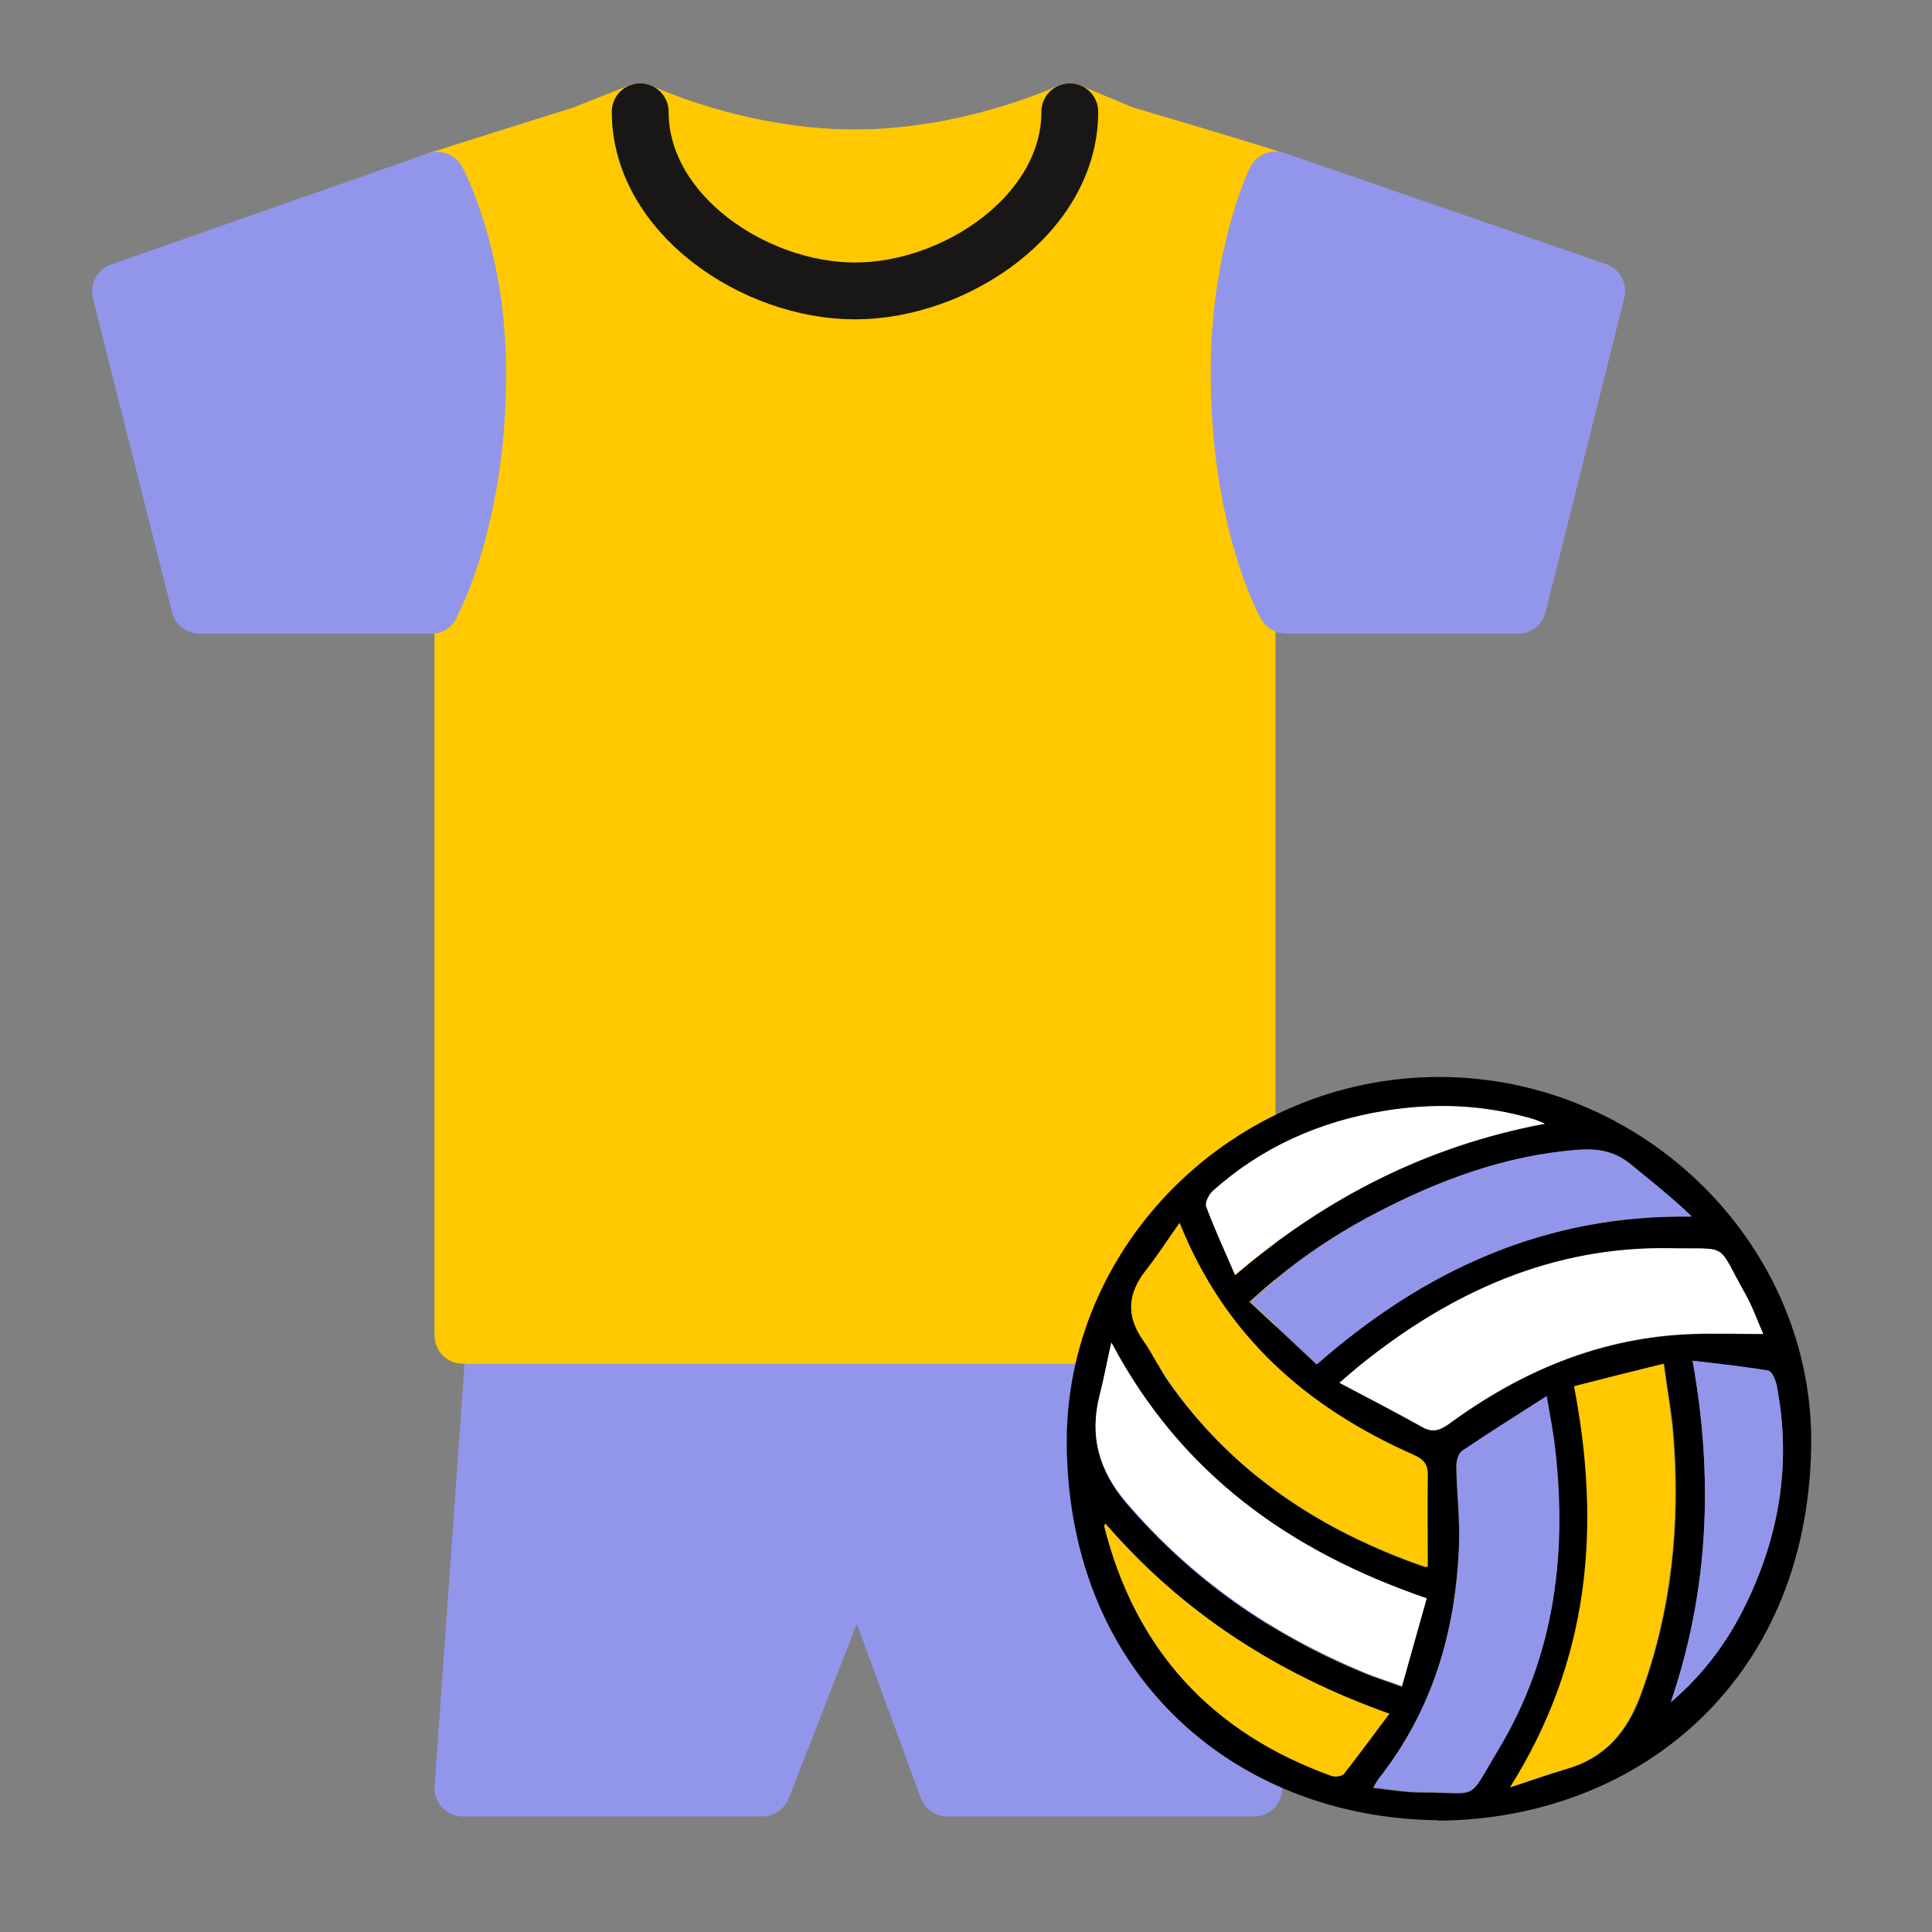
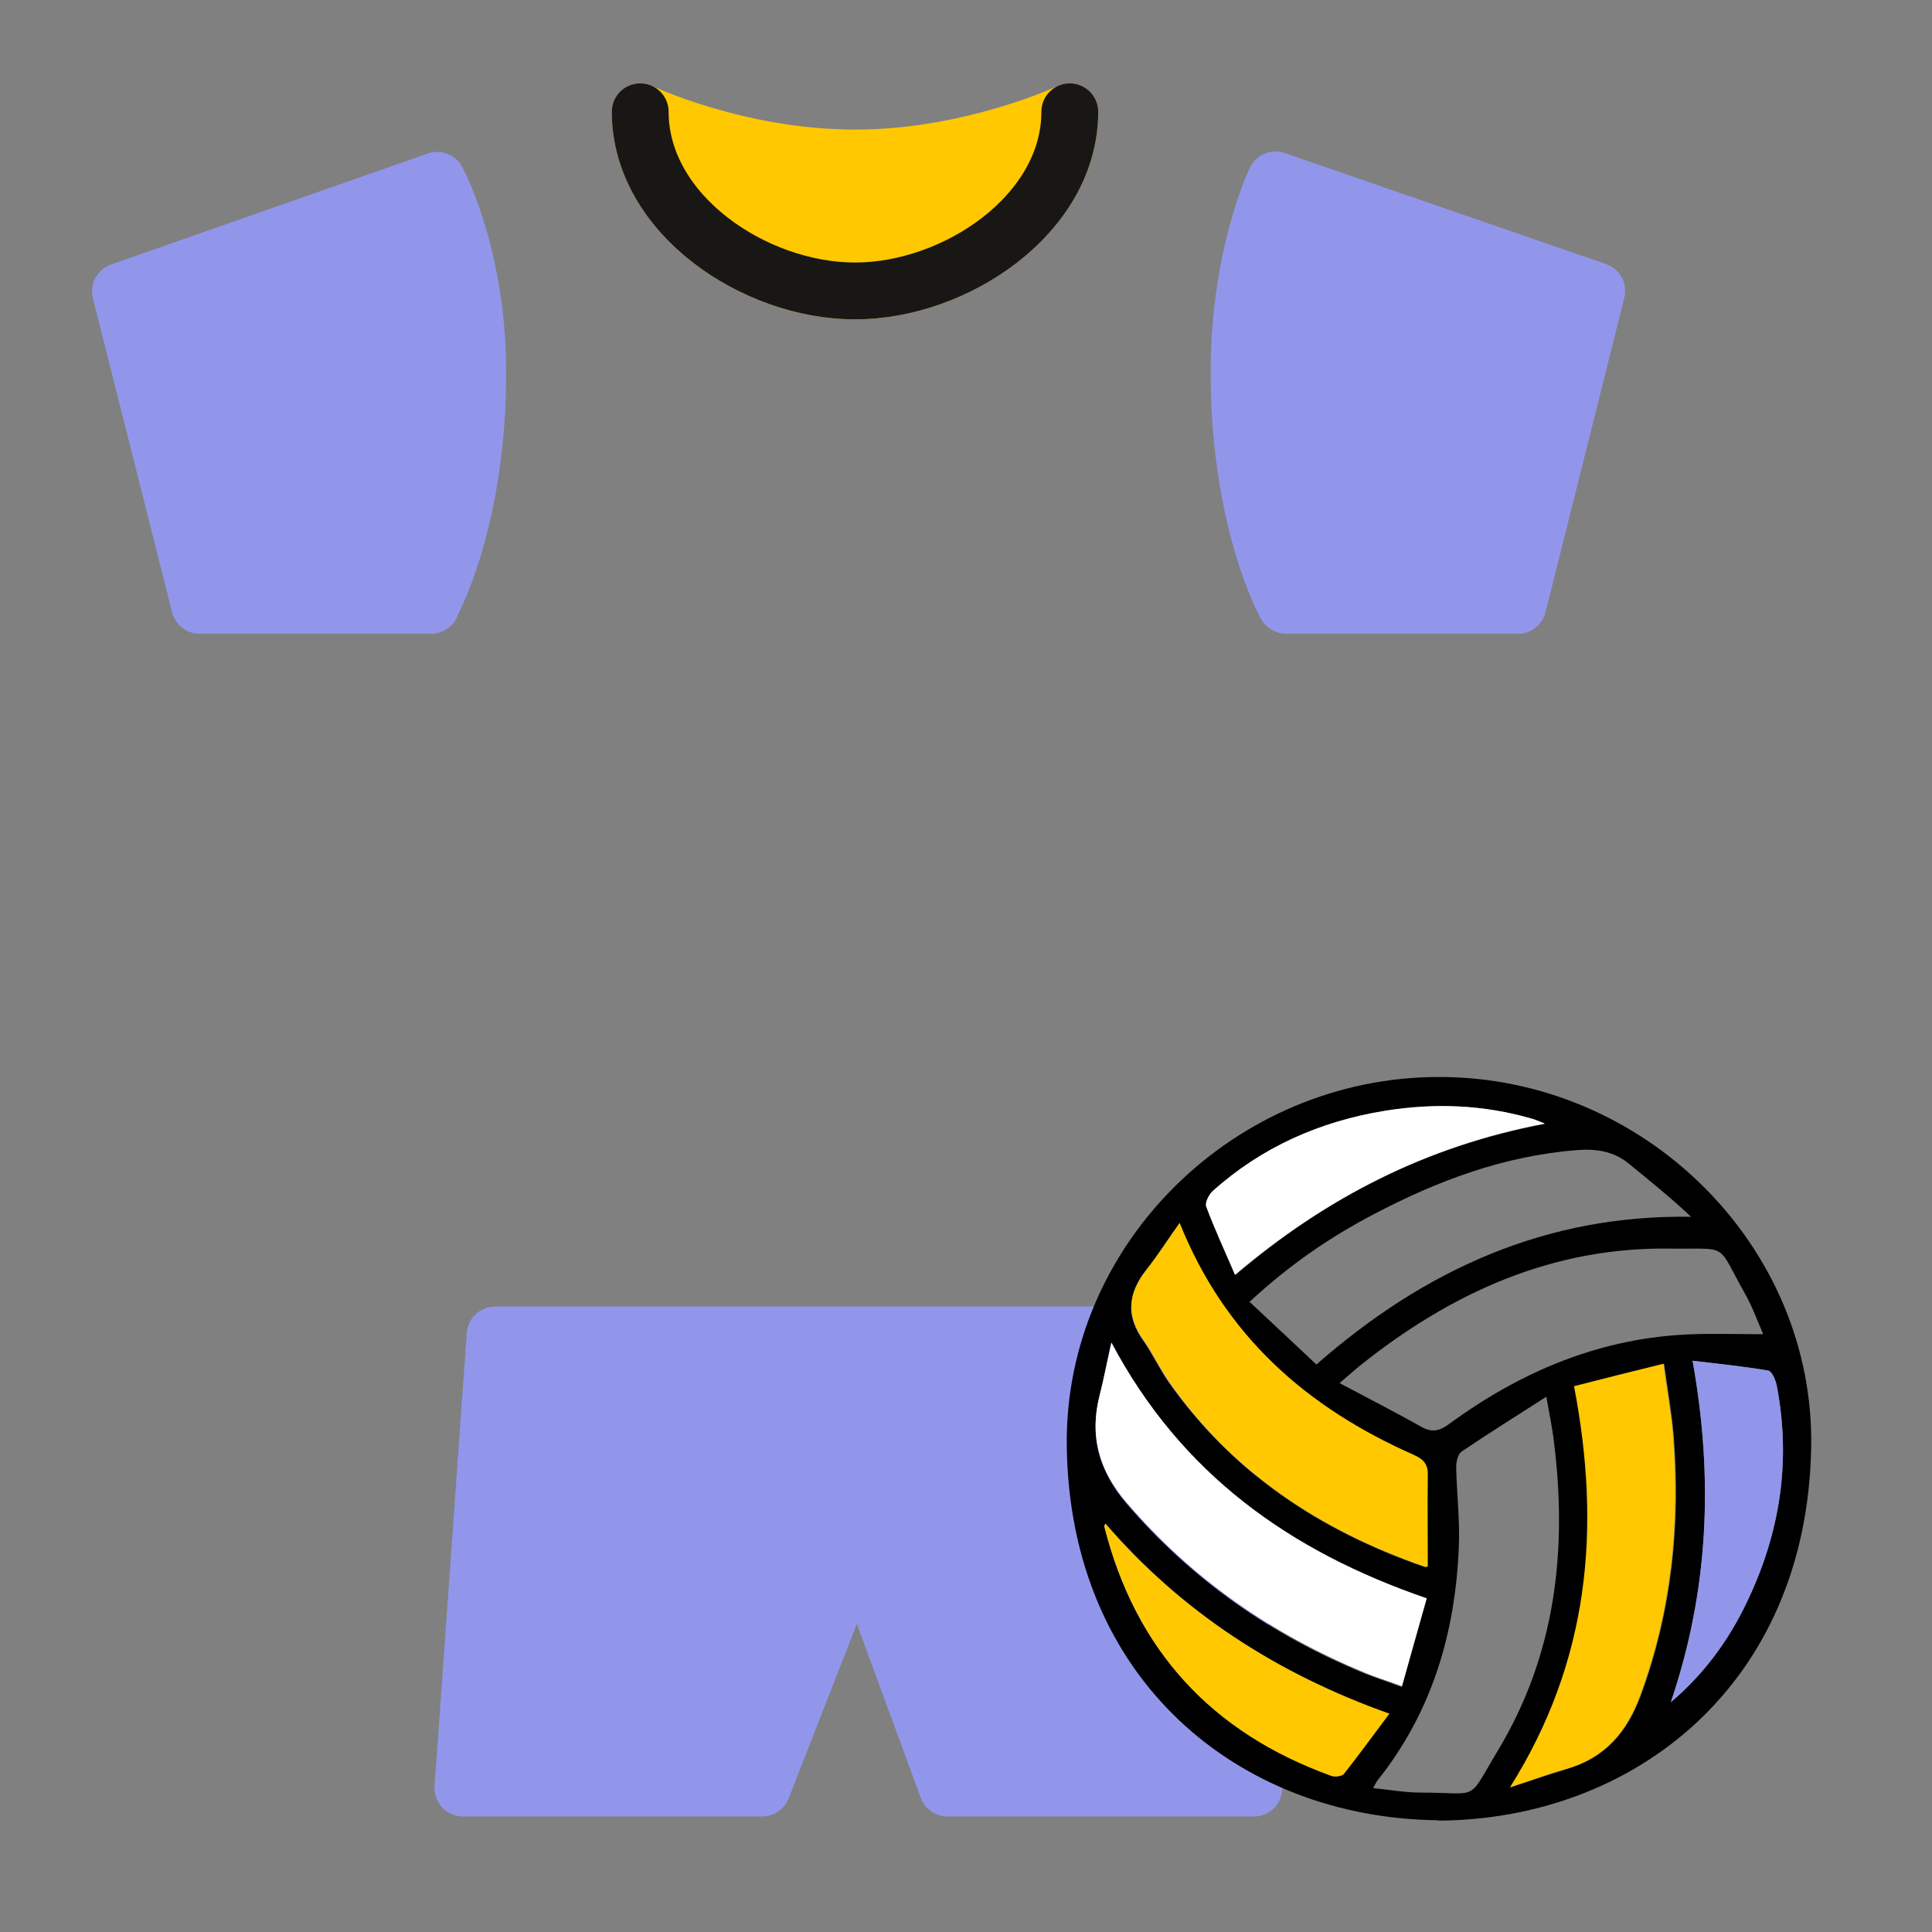
<svg xmlns="http://www.w3.org/2000/svg" id="_Слой_1" data-name="Слой 1" viewBox="0 0 51 51">
  <rect x="0" y="0" width="51" height="51" fill="#808080" stroke="none" />
  <defs>
    <style>
      .cls-1, .cls-2 {
        fill: #9296eb;
      }

      .cls-1, .cls-3, .cls-4, .cls-5 {
        fill-rule: evenodd;
      }

      .cls-2 {
        stroke: #9296eb;
      }

      .cls-2, .cls-6, .cls-7 {
        stroke-linecap: round;
        stroke-linejoin: round;
        stroke-width: 1.5px;
      }

      .cls-3 {
        fill: #fff;
      }

      .cls-4, .cls-7 {
        fill: #ffc800;
      }

      .cls-6 {
        fill: none;
        stroke: #181716;
      }

      .cls-7 {
        stroke: #ffc800;
      }
    </style>
  </defs>
  <g id="_Слой_1-2" data-name="Слой_1">
    <polygon class="cls-2" points="32.08 35.24 13.07 35.24 12.22 47.2 20.12 47.2 22.64 40.75 25.01 47.2 33.1 47.2 32.08 35.24" />
-     <path class="cls-7" d="m29.68,3.55s2.82.83,4,1.21c-.41,1.25-.81,2.31-1.04,4.79-.33,3.63-.25,6.13.28,7.05v18.65H12.22v-18.65c.52-.92.7-3.41.36-7.05-.23-2.48-.64-3.54-1.04-4.79,1.18-.38,3.83-1.21,3.83-1.21l1.52-.6s2.59,1.23,5.69,1.22c3.06,0,5.65-1.22,5.65-1.22l1.44.6Z" />
    <path class="cls-2" d="m11.38,15.98h-6.11S3.18,7.69,3.18,7.69l8.36-2.93s1.05,1.94,1.07,4.96c.03,4.01-1.24,6.26-1.24,6.26h0Z" />
    <path class="cls-2" d="m33.96,15.98h6.11s2.08-8.3,2.08-8.3l-8.48-2.93s-.94,1.94-.96,4.96c-.03,4.01,1.23,6.26,1.23,6.26Z" />
    <path class="cls-7" d="m28.24,2.95c0,2.7-3.01,4.73-5.67,4.73s-5.67-2.03-5.67-4.73c0,0,2.59,1.23,5.69,1.22,3.06,0,5.65-1.22,5.65-1.22h0Z" />
    <path class="cls-6" d="m16.9,2.95c0,2.7,3.01,4.73,5.67,4.73s5.67-2.03,5.67-4.73" />
    <g id="_2204482204800" data-name=" 2204482204800">
      <path class="cls-5" d="m37.97,48.05c-5.27-.05-9.74-3.72-9.81-9.89-.06-5.33,4.46-9.74,9.84-9.73,5.4,0,9.92,4.46,9.81,9.8-.12,6.24-4.67,9.8-9.84,9.83h0Zm8.57-12.84c-.14-.32-.27-.69-.46-1.03-.79-1.4-.4-1.2-1.98-1.22-3.12-.05-5.8,1.17-8.2,3.09-.16.13-.3.26-.54.46.78.41,1.49.78,2.19,1.17.26.14.45.09.69-.08,1.92-1.41,4.04-2.3,6.45-2.38.6-.02,1.2,0,1.85,0h0Zm-15.4-2.93c-.32.45-.58.86-.88,1.24-.49.61-.55,1.21-.08,1.87.24.34.42.73.66,1.08,1.69,2.41,4.01,3.94,6.75,4.89.03.01.07,0,.09,0,0-.81,0-1.62,0-2.42,0-.29-.13-.42-.38-.53-2.79-1.24-4.96-3.12-6.17-6.12h0Zm5.11,14.92c.45.05.85.12,1.26.12,1.58,0,1.2.27,2.03-1.11,1.52-2.52,1.84-5.28,1.48-8.15-.04-.36-.12-.72-.2-1.19-.81.52-1.53.97-2.24,1.45-.09.06-.14.26-.14.39.01.7.1,1.41.07,2.11-.09,2.27-.7,4.36-2.14,6.17-.04.05-.06.1-.13.22h0Zm-3.25-12.82c.61.57,1.18,1.1,1.75,1.64,2.85-2.5,6.06-3.96,9.89-3.9-.53-.5-1.09-.95-1.64-1.4-.4-.33-.86-.4-1.37-.36-1.93.15-3.69.81-5.38,1.7-1.14.6-2.19,1.31-3.27,2.31Zm4.66,7.83c-3.61-1.24-6.48-3.28-8.33-6.75-.12.53-.19.95-.3,1.35-.28,1.09-.03,2.01.7,2.87,1.73,2.02,3.83,3.48,6.28,4.49.3.12.61.22.99.36.23-.8.44-1.54.65-2.31h0Zm3.91-5.62c.72,3.75.4,7.25-1.69,10.59.56-.18,1.01-.34,1.47-.48,1.02-.29,1.61-.97,1.97-1.96.82-2.23,1.05-4.53.86-6.88-.05-.59-.16-1.18-.25-1.86-.82.21-1.57.39-2.35.59h0Zm2.54,8.34c.86-.73,1.51-1.61,1.99-2.61.89-1.83,1.19-3.74.8-5.75-.03-.14-.12-.37-.22-.39-.65-.11-1.31-.17-2-.26.56,3.12.42,6.08-.57,9h0Zm-7.43.31c-2.98-1.06-5.48-2.68-7.5-5.02-.02.05-.03.06-.03.07.82,3.27,2.84,5.45,6,6.59.1.03.28.01.33-.06.4-.51.78-1.03,1.2-1.59Zm4.09-15.58c-.16-.06-.24-.1-.32-.12-1.28-.38-2.57-.43-3.88-.21-1.72.28-3.26.96-4.56,2.13-.1.09-.2.3-.16.4.22.59.49,1.17.76,1.8,2.4-2.05,5.05-3.4,8.17-3.99h0Z" />
-       <path class="cls-3" d="m46.54,35.21c-.65,0-1.25-.02-1.85,0-2.41.08-4.53.97-6.45,2.38-.24.17-.43.23-.69.08-.7-.39-1.41-.76-2.19-1.17.23-.2.38-.33.54-.46,2.39-1.93,5.08-3.15,8.2-3.09,1.58.03,1.19-.18,1.98,1.22.19.34.32.72.46,1.03h0Z" />
      <path class="cls-4" d="m31.14,32.28c1.2,3,3.37,4.88,6.17,6.12.25.11.39.24.38.53-.01.8,0,1.6,0,2.42-.02,0-.06.02-.09,0-2.74-.95-5.07-2.48-6.75-4.89-.24-.35-.42-.74-.66-1.08-.47-.65-.41-1.25.08-1.87.3-.38.56-.79.88-1.24h0Z" />
-       <path class="cls-1" d="m36.25,47.19c.07-.12.1-.17.13-.22,1.43-1.81,2.05-3.9,2.14-6.17.03-.7-.06-1.41-.07-2.11,0-.13.05-.32.14-.39.71-.48,1.43-.93,2.24-1.45.08.47.15.83.2,1.19.36,2.87.04,5.64-1.48,8.15-.83,1.38-.46,1.12-2.03,1.11-.4,0-.81-.07-1.26-.12h0Z" />
-       <path class="cls-1" d="m33,34.37c1.08-1,2.13-1.72,3.27-2.32,1.69-.89,3.45-1.55,5.38-1.7.51-.04.96.03,1.37.36.55.45,1.11.89,1.64,1.4-3.84-.06-7.04,1.4-9.89,3.9-.58-.54-1.15-1.07-1.76-1.64Z" />
      <path class="cls-3" d="m37.66,42.2c-.22.77-.43,1.52-.65,2.31-.37-.14-.69-.23-.99-.36-2.44-1.01-4.55-2.47-6.28-4.49-.74-.86-.99-1.78-.7-2.87.1-.41.18-.82.3-1.35,1.84,3.47,4.71,5.51,8.32,6.75h0Z" />
-       <path class="cls-4" d="m41.56,36.59c.78-.2,1.53-.39,2.35-.59.09.68.2,1.27.25,1.86.19,2.35-.04,4.65-.86,6.88-.36.99-.95,1.67-1.97,1.96-.46.13-.91.29-1.47.48,2.1-3.34,2.41-6.84,1.69-10.59h0Z" />
+       <path class="cls-4" d="m41.56,36.59c.78-.2,1.53-.39,2.35-.59.09.68.2,1.27.25,1.86.19,2.35-.04,4.65-.86,6.88-.36.99-.95,1.67-1.97,1.96-.46.13-.91.29-1.47.48,2.1-3.34,2.41-6.84,1.69-10.59h0" />
      <path class="cls-1" d="m44.11,44.92c.99-2.92,1.13-5.88.57-9,.7.08,1.35.15,2,.26.09.02.19.25.22.39.39,2.01.08,3.92-.8,5.75-.48,1-1.13,1.88-1.99,2.61h0Z" />
      <path class="cls-4" d="m36.68,45.23c-.42.56-.8,1.08-1.2,1.59-.05.07-.24.09-.33.06-3.16-1.14-5.17-3.32-6-6.59,0,0,0-.02.03-.07,2.02,2.34,4.52,3.96,7.5,5.02Z" />
      <path class="cls-3" d="m40.77,29.66c-3.11.59-5.76,1.95-8.17,3.99-.27-.63-.54-1.21-.76-1.8-.04-.1.07-.31.16-.4,1.3-1.17,2.84-1.85,4.56-2.13,1.31-.21,2.6-.16,3.88.21.08.02.16.06.32.12h0Z" />
    </g>
  </g>
</svg>